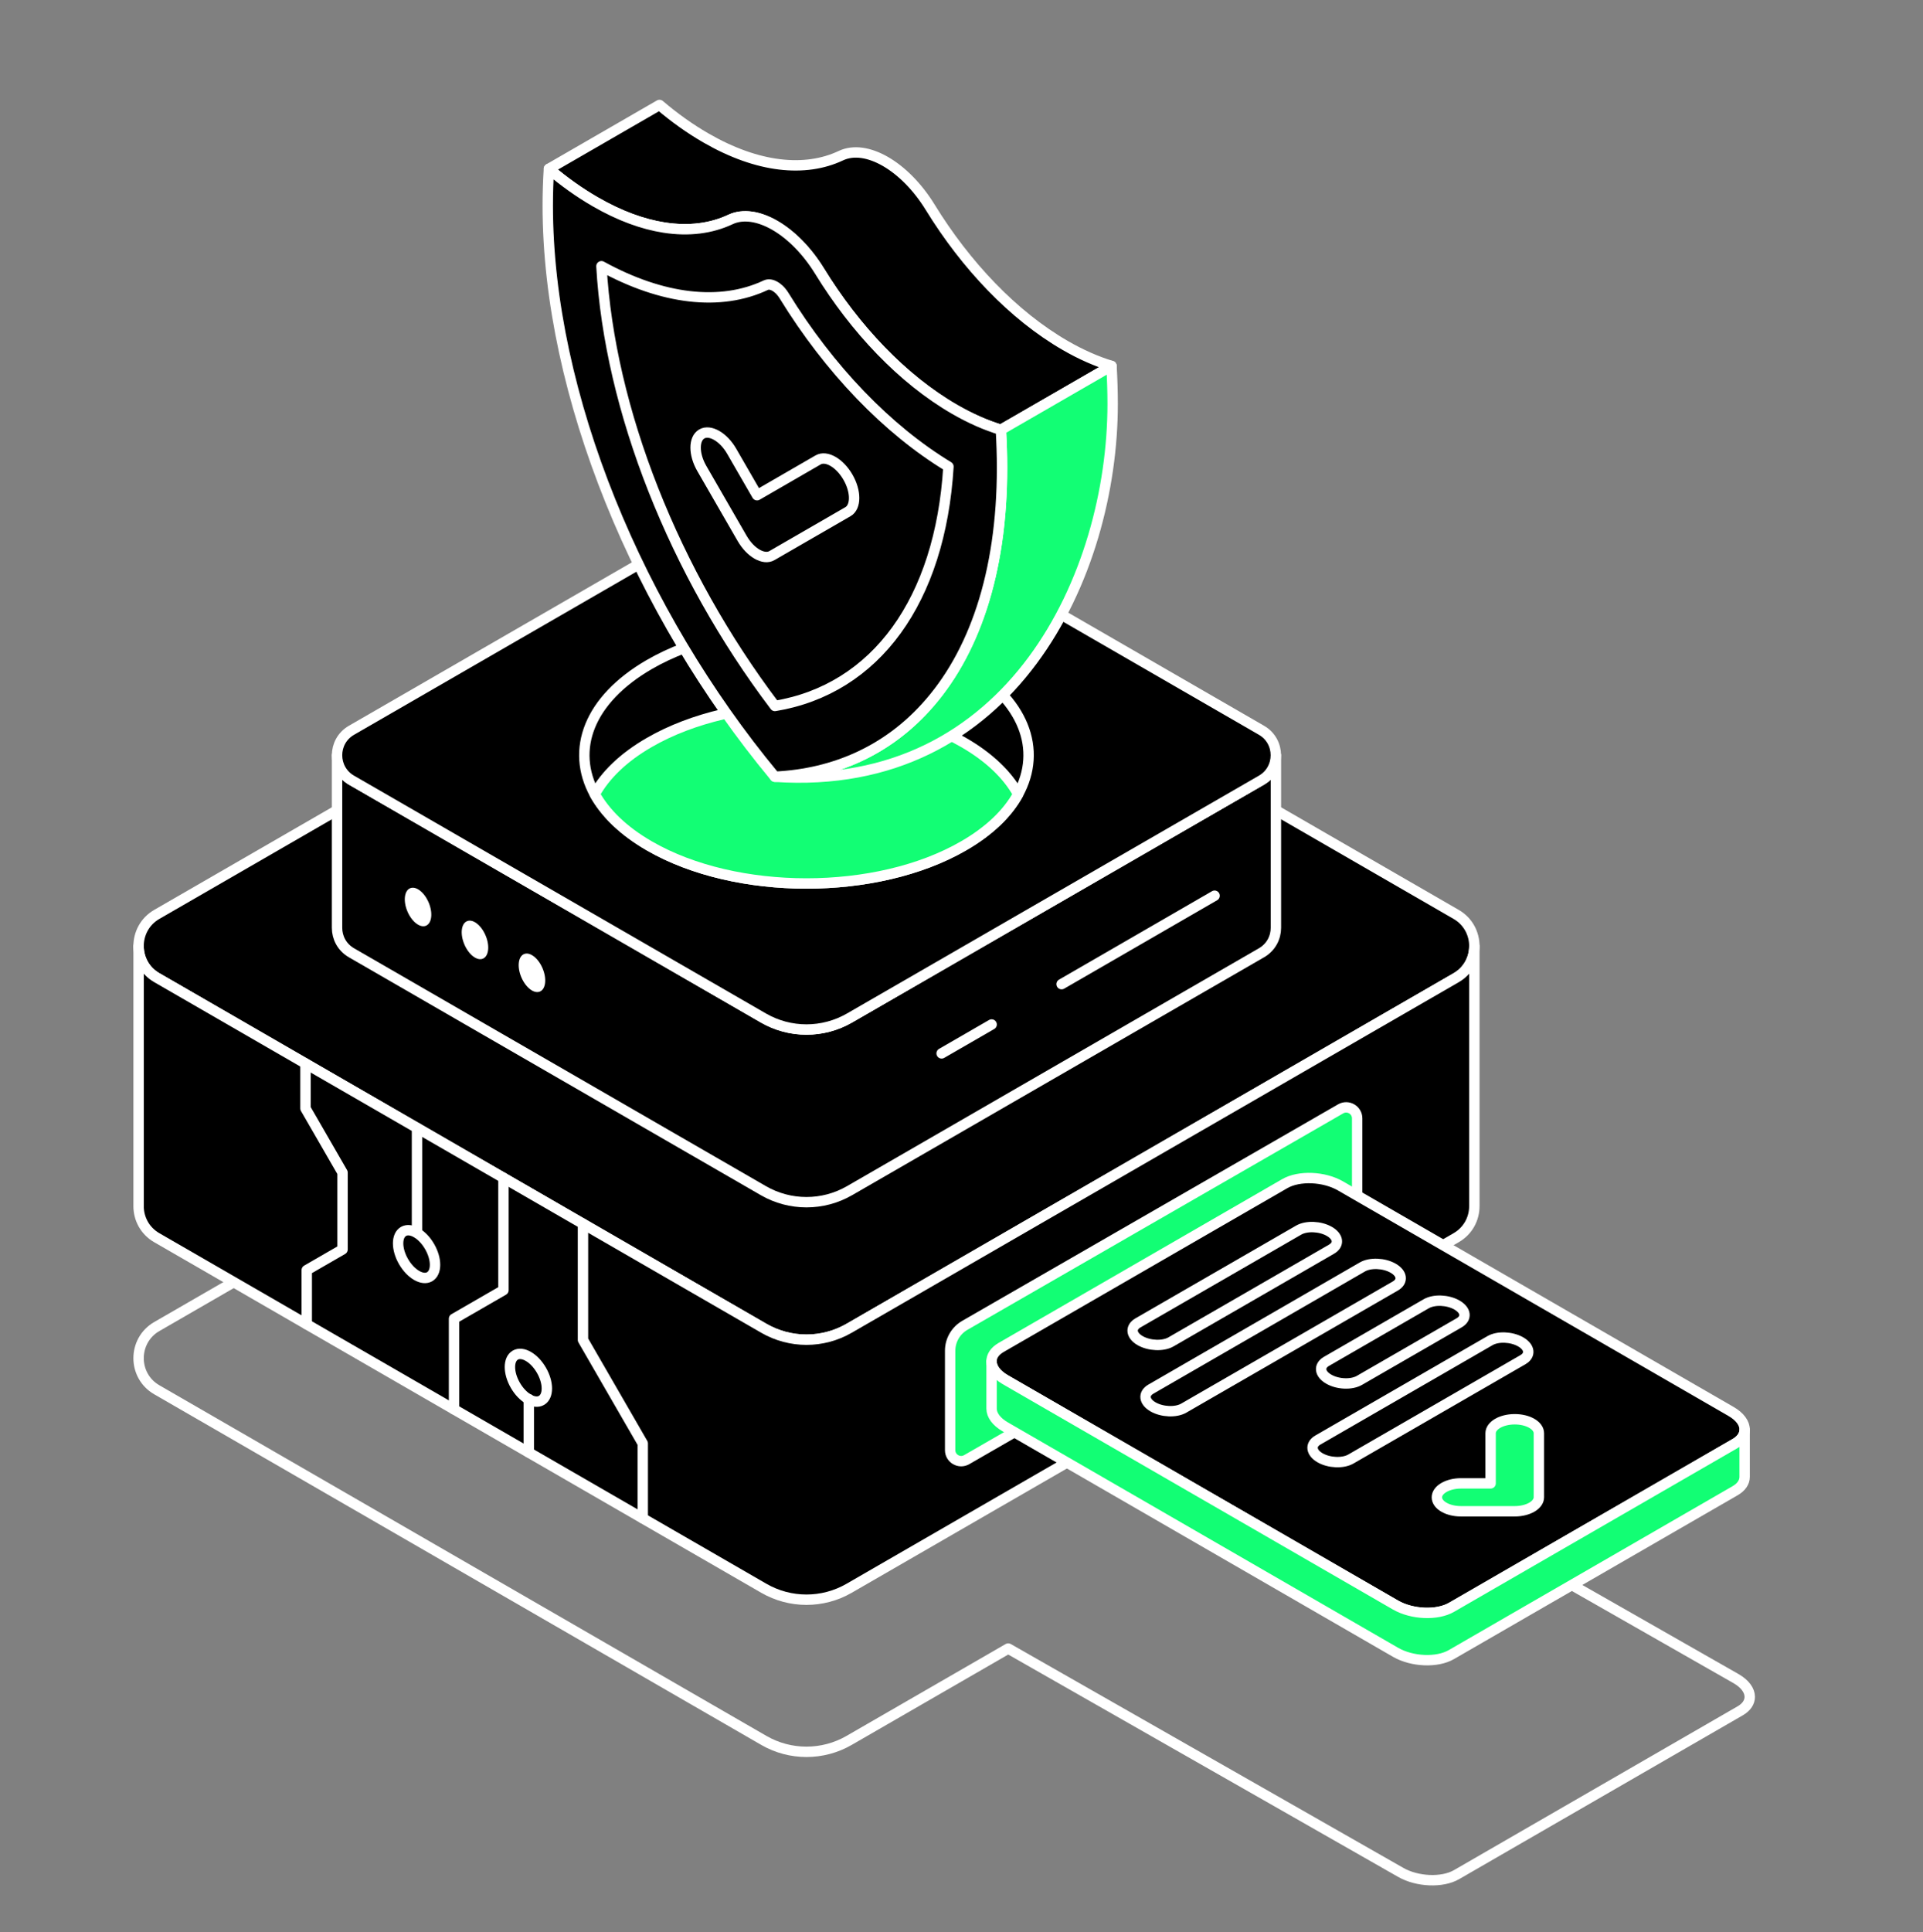
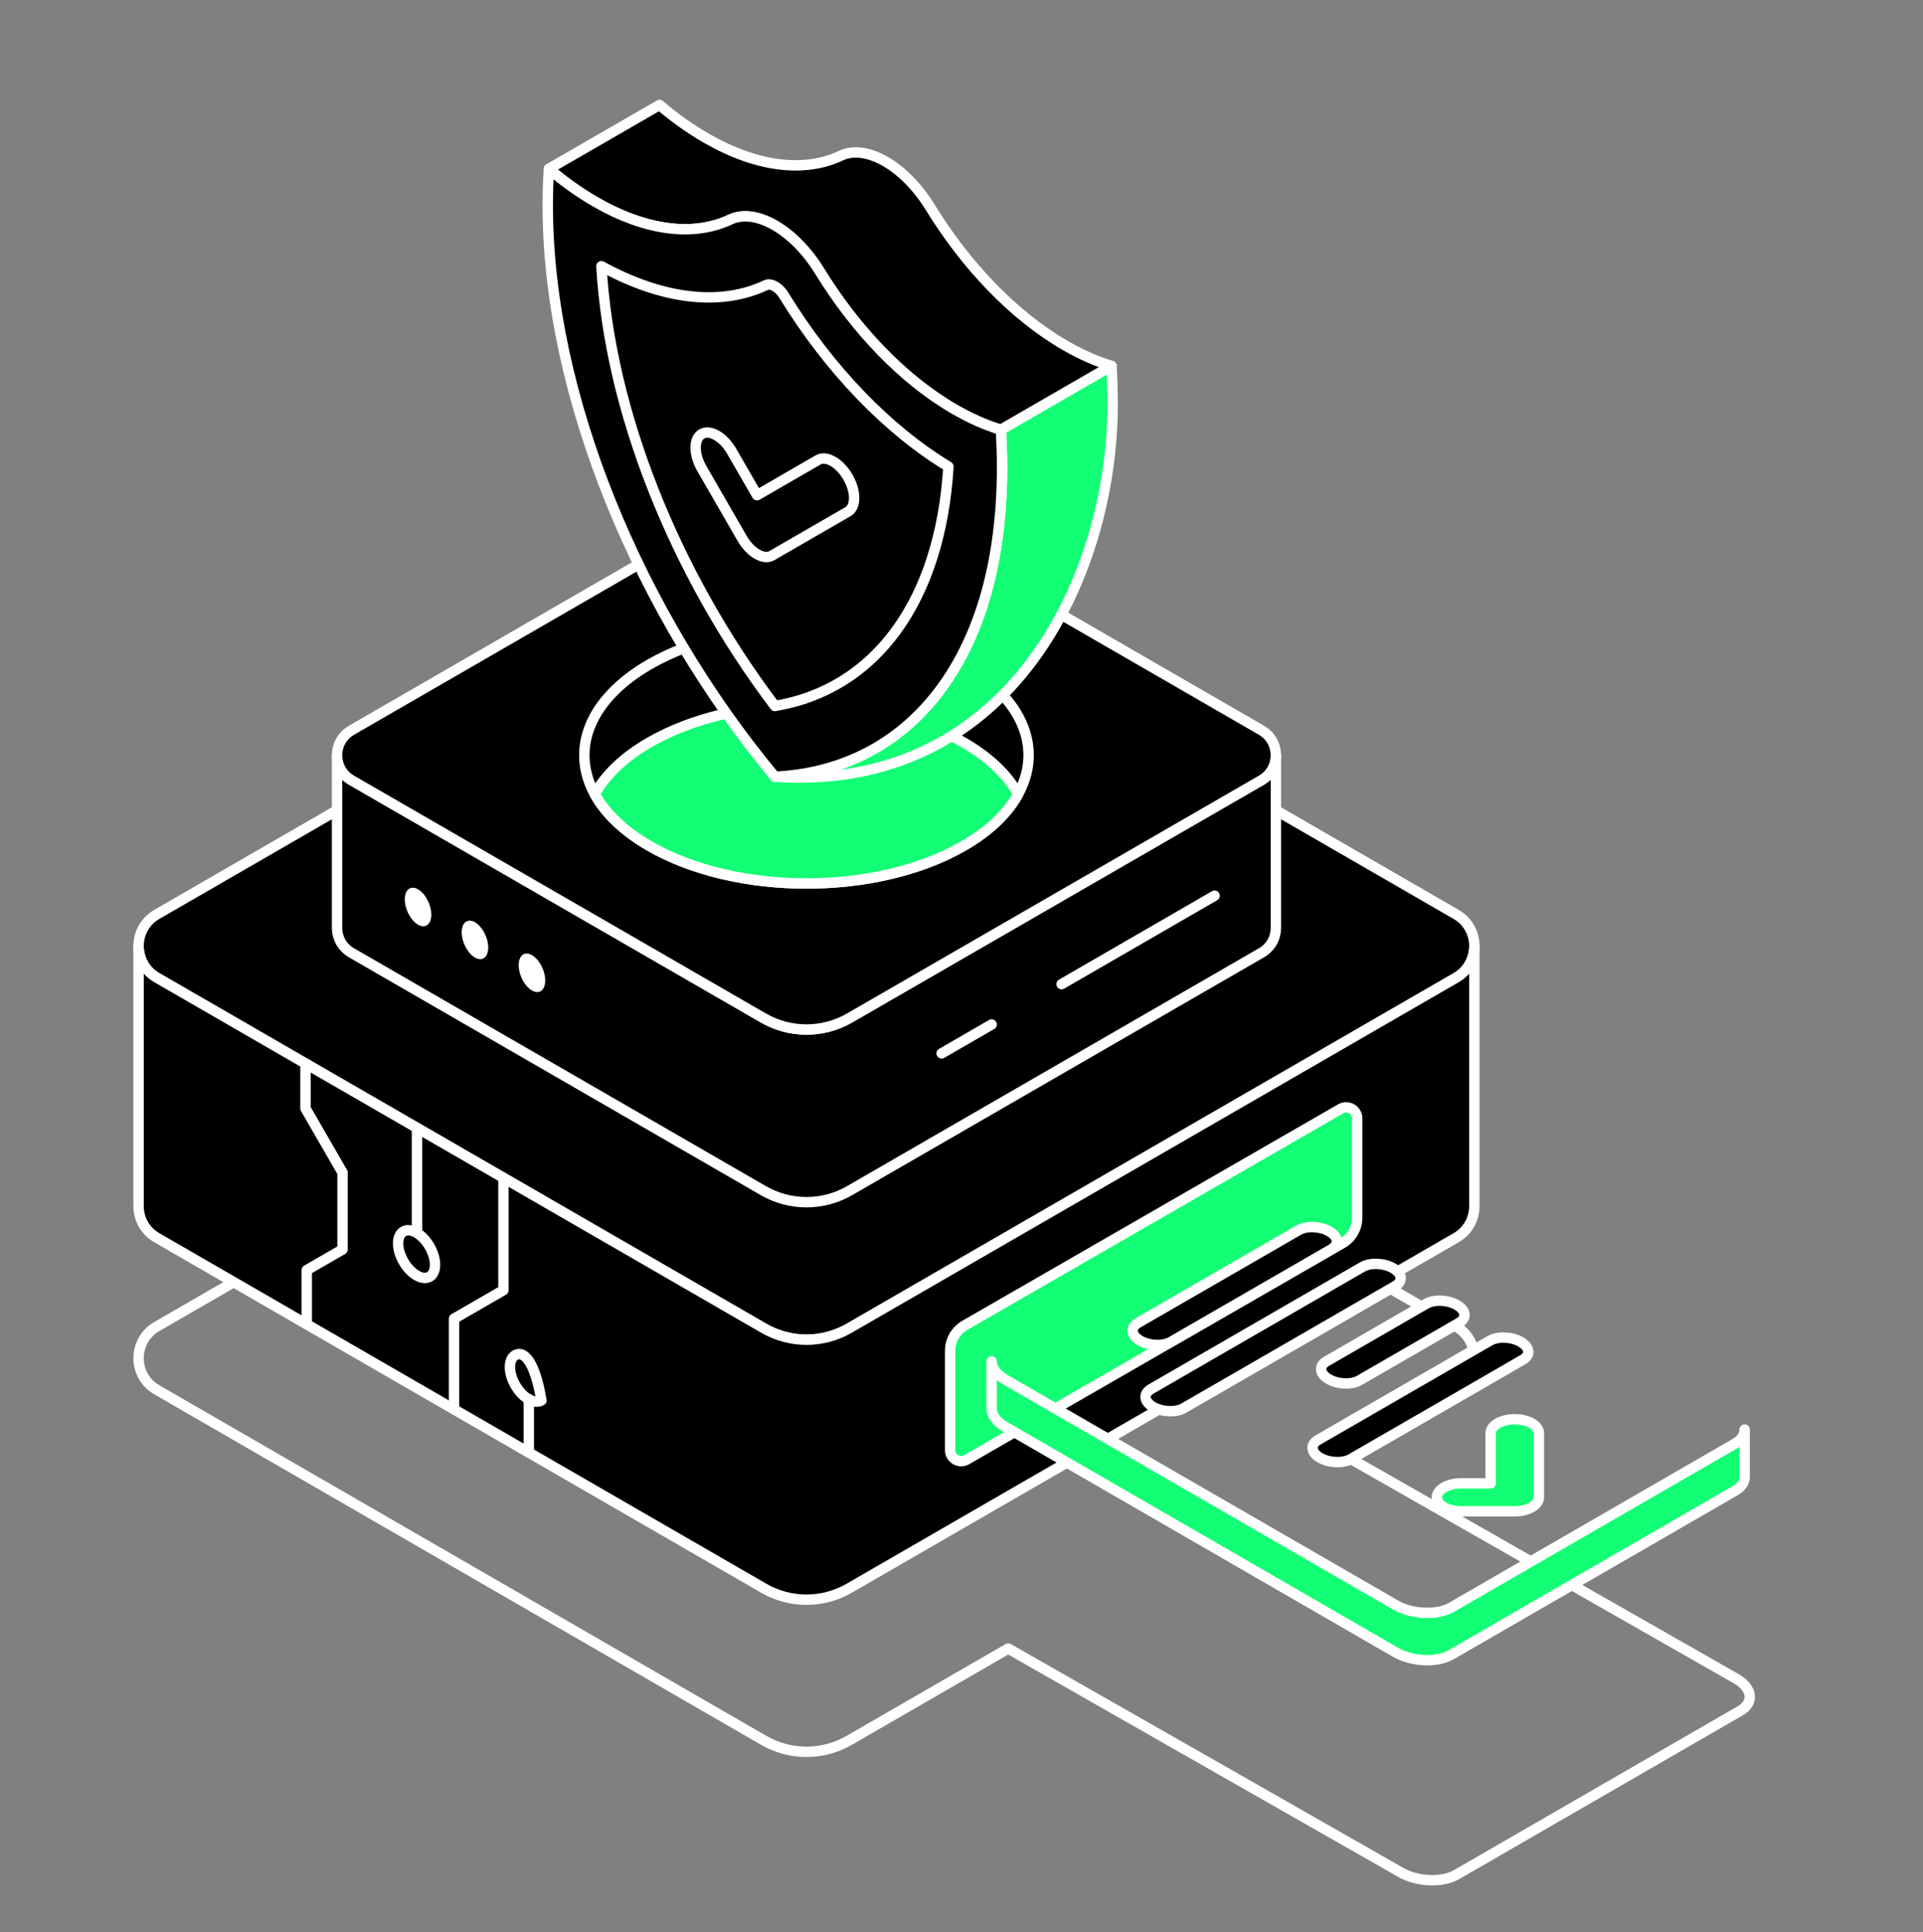
<svg xmlns="http://www.w3.org/2000/svg" width="222" height="223" viewBox="0 0 222 223" fill="none">
  <rect x="0" y="0" width="222" height="223" fill="#808080" stroke="none" />
  <path d="M200.424 193.738L155.117 167.908L168.095 160.41C169.502 159.601 170.205 158.173 170.205 156.752C170.205 155.331 169.502 153.903 168.095 153.094L98.027 112.64C94.981 110.881 91.225 110.881 88.179 112.64L18.11 153.094C16.703 153.903 16 155.331 16 156.752C16 158.173 16.703 159.594 18.11 160.403L37.771 171.756L88.179 200.864C91.225 202.622 94.981 202.622 98.027 200.864L116.393 190.263L161.701 216.093C163.614 217.19 166.498 217.31 168.144 216.36L199.151 198.458L200.882 197.459C201.634 197.03 202 196.446 202 195.841C202 195.11 201.472 194.343 200.424 193.738Z" stroke="white" stroke-width="1.2" stroke-miterlimit="10" stroke-linecap="round" stroke-linejoin="round" />
  <path d="M170.205 109.186C170.205 110.607 169.502 112.035 168.095 112.844L148.434 124.197L98.027 153.298C94.981 155.057 91.225 155.057 88.179 153.298L37.771 124.19L18.11 112.837C16.703 112.028 16 110.607 16 109.186C16 107.765 16.703 106.337 18.11 105.528L88.179 65.074C91.225 63.316 94.981 63.316 98.027 65.074L168.095 105.528C169.502 106.337 170.205 107.765 170.205 109.186Z" fill="black" stroke="white" stroke-width="1.2" stroke-miterlimit="10" stroke-linecap="round" stroke-linejoin="round" />
  <path d="M147.295 87.162V107.083C147.295 108.201 146.739 109.32 145.635 109.96L98.083 137.415C95.002 139.194 91.204 139.194 88.123 137.415L40.571 109.96C39.467 109.32 38.911 108.201 38.911 107.083V87.162C38.911 88.28 39.467 89.399 40.571 90.039L88.123 117.487C91.204 119.266 95.002 119.266 98.083 117.487L145.635 90.039C146.739 89.399 147.288 88.28 147.288 87.162H147.295Z" fill="black" stroke="white" stroke-width="1.2" stroke-miterlimit="10" stroke-linecap="round" stroke-linejoin="round" />
  <path d="M147.288 87.162C147.288 88.28 146.739 89.399 145.635 90.039L98.083 117.487C95.002 119.266 91.204 119.266 88.123 117.487L40.571 90.039C39.466 89.399 38.911 88.28 38.911 87.162C38.911 86.043 39.466 84.925 40.571 84.285L88.123 56.83C91.204 55.05 95.002 55.05 98.083 56.83L145.635 84.285C146.739 84.925 147.288 86.043 147.288 87.162Z" fill="black" stroke="white" stroke-width="1.2" stroke-miterlimit="10" stroke-linecap="round" stroke-linejoin="round" />
  <path d="M122.555 113.582L140.218 103.376" stroke="white" stroke-width="1.2" stroke-miterlimit="10" stroke-linecap="round" stroke-linejoin="round" />
  <path d="M108.705 121.574L114.48 118.239" stroke="white" stroke-width="1.2" stroke-miterlimit="10" stroke-linecap="round" stroke-linejoin="round" />
  <path d="M49.181 106.84C49.857 106.552 49.993 105.351 49.485 104.157C48.977 102.963 48.017 102.228 47.341 102.516C46.666 102.804 46.53 104.005 47.038 105.199C47.546 106.393 48.506 107.127 49.181 106.84Z" fill="white" />
  <path d="M55.753 110.64C56.429 110.352 56.565 109.151 56.056 107.957C55.548 106.763 54.589 106.028 53.913 106.316C53.237 106.603 53.102 107.804 53.61 108.998C54.118 110.192 55.078 110.927 55.753 110.64Z" fill="white" />
  <path d="M62.331 114.437C63.007 114.149 63.143 112.948 62.635 111.754C62.127 110.56 61.167 109.825 60.491 110.113C59.816 110.4 59.68 111.601 60.188 112.795C60.696 113.989 61.656 114.724 62.331 114.437Z" fill="white" />
  <path d="M117.54 91.657C116.344 93.838 114.241 95.898 111.23 97.629C101.22 103.411 84.978 103.411 74.968 97.629C71.965 95.898 69.869 93.838 68.659 91.657C65.852 86.543 67.962 80.74 74.968 76.688C84.978 70.906 101.22 70.906 111.23 76.688C118.25 80.733 120.354 86.543 117.54 91.657Z" fill="black" stroke="white" stroke-width="1.2" stroke-miterlimit="10" stroke-linecap="round" stroke-linejoin="round" />
  <path d="M117.54 91.657C116.344 93.837 114.241 95.898 111.23 97.629C101.22 103.411 84.978 103.411 74.968 97.629C71.965 95.898 69.869 93.837 68.659 91.657C69.862 89.476 71.958 87.415 74.968 85.684C84.978 79.902 101.22 79.902 111.23 85.684C114.241 87.415 116.344 89.476 117.54 91.657Z" fill="#12FE74" stroke="white" stroke-width="1.2" stroke-miterlimit="10" stroke-linecap="round" stroke-linejoin="round" />
  <path d="M128.316 42.234L115.549 49.606C113.825 49.085 112.032 48.298 110.189 47.235C104.189 43.767 98.73 37.985 94.615 31.289C91.689 26.534 87.229 23.959 84.31 25.338C82.108 26.372 79.519 26.709 76.677 26.266C74.194 25.879 71.521 24.909 68.722 23.291C66.879 22.229 65.085 20.948 63.369 19.485L76.136 12.113C77.852 13.576 79.646 14.857 81.489 15.919C87.489 19.387 92.962 19.907 97.077 17.966C99.996 16.587 104.456 19.162 107.382 23.917C111.497 30.613 116.963 36.396 122.963 39.864C124.799 40.926 126.6 41.714 128.316 42.234Z" fill="black" stroke="white" stroke-width="1.2" stroke-miterlimit="10" stroke-linecap="round" stroke-linejoin="round" />
  <path d="M128.45 46.617C128.45 66.326 116.801 91.502 89.452 89.645C96.409 89.314 102.374 86.564 106.841 81.668C112.419 75.577 115.682 66.165 115.682 53.988C115.682 52.539 115.633 51.076 115.549 49.606L128.316 42.234C128.4 43.704 128.45 45.167 128.45 46.617Z" fill="#12FE74" stroke="white" stroke-width="1.2" stroke-miterlimit="10" stroke-linecap="round" stroke-linejoin="round" />
  <path d="M115.682 53.988C115.682 66.165 112.419 75.576 106.841 81.668C102.374 86.564 96.409 89.314 89.452 89.645C89.424 89.61 89.395 89.575 89.367 89.539C73.8 70.772 63.235 45.617 63.235 23.713C63.235 22.264 63.284 20.857 63.369 19.485C65.085 20.948 66.879 22.229 68.722 23.291C71.521 24.909 74.194 25.879 76.677 26.266C79.519 26.709 82.108 26.372 84.31 25.338C87.229 23.959 91.689 26.533 94.615 31.289C98.73 37.985 104.189 43.767 110.189 47.235C112.032 48.297 113.825 49.085 115.549 49.606C115.633 51.076 115.682 52.539 115.682 53.988Z" fill="black" stroke="white" stroke-width="1.2" stroke-miterlimit="10" stroke-linecap="round" stroke-linejoin="round" />
  <path d="M89.459 81.478C77.796 66.066 70.368 47.256 69.432 30.726C76.474 34.595 83.191 35.376 88.411 32.913C88.784 32.738 89.192 32.892 89.466 33.047C89.74 33.202 90.148 33.526 90.521 34.13C95.74 42.621 102.451 49.592 109.493 53.855C108.55 69.302 101.122 79.537 89.459 81.478Z" fill="black" stroke="white" stroke-width="1.2" stroke-miterlimit="10" stroke-linecap="round" stroke-linejoin="round" />
  <path d="M87.398 63.956C86.772 63.597 86.153 62.964 85.674 62.134L81.018 54.066C80.068 52.42 80.068 50.633 81.018 50.084C81.967 49.536 83.515 50.429 84.465 52.075L87.398 57.154L94.446 53.081C95.396 52.532 96.943 53.426 97.893 55.072C98.843 56.718 98.843 58.504 97.893 59.053L89.121 64.118C88.65 64.399 88.024 64.315 87.398 63.956Z" fill="black" stroke="white" stroke-width="1.2" stroke-miterlimit="10" stroke-linecap="round" stroke-linejoin="round" />
  <path d="M170.205 109.186V139.201C170.205 140.622 169.502 142.043 168.095 142.852L98.027 183.306C94.981 185.065 91.225 185.065 88.179 183.306L18.11 142.852C16.703 142.043 16 140.622 16 139.201V109.186C16 110.607 16.703 112.028 18.11 112.837L37.771 124.19L88.179 153.298C91.225 155.057 94.981 155.057 98.027 153.298L148.434 124.197L168.095 112.844C169.502 112.035 170.205 110.607 170.205 109.186Z" fill="black" stroke="white" stroke-width="1.2" stroke-miterlimit="10" stroke-linecap="round" stroke-linejoin="round" />
  <path d="M58.121 135.938V148.902L52.416 152.194V162.654" stroke="white" stroke-width="1.2" stroke-miterlimit="10" stroke-linecap="round" stroke-linejoin="round" />
-   <path d="M67.301 141.241V154.642L74.202 166.593V175.231" stroke="white" stroke-width="1.2" stroke-miterlimit="10" stroke-linecap="round" stroke-linejoin="round" />
  <path d="M61.047 167.634V161.472" stroke="white" stroke-width="1.2" stroke-miterlimit="10" stroke-linecap="round" stroke-linejoin="round" />
  <path d="M48.139 142.268V130.176" stroke="white" stroke-width="1.2" stroke-miterlimit="10" stroke-linecap="round" stroke-linejoin="round" />
  <path d="M35.414 152.841V146.587L39.544 144.203V135.333L35.267 127.925V122.741" stroke="white" stroke-width="1.2" stroke-miterlimit="10" stroke-linecap="round" stroke-linejoin="round" />
-   <path d="M62.508 161.625C63.34 161.145 63.338 159.586 62.504 158.143C61.671 156.7 60.322 155.919 59.491 156.398C58.66 156.878 58.662 158.437 59.495 159.88C60.328 161.324 61.678 162.105 62.508 161.625Z" stroke="white" stroke-width="1.2" stroke-miterlimit="10" stroke-linecap="round" stroke-linejoin="round" />
+   <path d="M62.508 161.625C61.671 156.7 60.322 155.919 59.491 156.398C58.66 156.878 58.662 158.437 59.495 159.88C60.328 161.324 61.678 162.105 62.508 161.625Z" stroke="white" stroke-width="1.2" stroke-miterlimit="10" stroke-linecap="round" stroke-linejoin="round" />
  <path d="M49.6 147.35C50.431 146.87 50.429 145.311 49.596 143.868C48.763 142.424 47.413 141.643 46.582 142.123C45.751 142.603 45.753 144.162 46.586 145.605C47.42 147.048 48.769 147.829 49.6 147.35Z" stroke="white" stroke-width="1.2" stroke-miterlimit="10" stroke-linecap="round" stroke-linejoin="round" />
  <path d="M154.983 143.478L111.596 168.464C110.752 168.949 109.689 168.344 109.689 167.367V155.894C109.689 154.684 110.336 153.565 111.385 152.96L154.772 127.975C155.616 127.489 156.678 128.094 156.678 129.072V140.545C156.678 141.755 156.031 142.873 154.983 143.478Z" fill="#12FE74" stroke="white" stroke-width="1.2" stroke-miterlimit="10" stroke-linecap="round" stroke-linejoin="round" />
-   <path d="M201.409 164.996C201.409 165.601 201.043 166.185 200.291 166.614L198.56 167.613L167.553 185.515C165.907 186.465 163.016 186.352 161.103 185.248L117.314 159.966L116.048 159.235C115 158.63 114.466 157.856 114.466 157.125C114.466 156.52 114.831 155.943 115.584 155.507L148.322 136.606C149.975 135.656 152.866 135.769 154.772 136.88L199.826 162.893C200.875 163.491 201.409 164.264 201.409 164.996Z" fill="black" stroke="white" stroke-width="1.2" stroke-miterlimit="10" stroke-linecap="round" stroke-linejoin="round" />
  <path d="M135.175 154.874L153.724 144.168C154.631 143.64 154.519 142.726 153.471 142.121C152.423 141.516 150.833 141.445 149.919 141.973L131.369 152.679C130.462 153.207 130.574 154.121 131.622 154.726C132.678 155.331 134.267 155.394 135.175 154.874Z" fill="black" stroke="white" stroke-width="1.2" stroke-miterlimit="10" stroke-linecap="round" stroke-linejoin="round" />
  <path d="M136.666 162.513L161.089 148.416C161.996 147.889 161.884 146.974 160.836 146.369C159.788 145.764 158.198 145.694 157.283 146.221L132.86 160.325C131.953 160.853 132.065 161.767 133.114 162.372C134.169 162.977 135.759 163.04 136.666 162.513Z" fill="black" stroke="white" stroke-width="1.2" stroke-miterlimit="10" stroke-linecap="round" stroke-linejoin="round" />
  <path d="M156.939 159.312L168.454 152.665C169.361 152.137 169.249 151.223 168.2 150.618C167.152 150.013 165.563 149.943 164.648 150.47L153.133 157.118C152.226 157.645 152.338 158.56 153.386 159.165C154.434 159.777 156.024 159.84 156.939 159.312Z" fill="black" stroke="white" stroke-width="1.2" stroke-miterlimit="10" stroke-linecap="round" stroke-linejoin="round" />
  <path d="M155.947 168.393L175.818 156.921C176.726 156.393 176.613 155.479 175.565 154.874C174.517 154.269 172.927 154.198 172.013 154.726L152.141 166.199C151.234 166.726 151.346 167.641 152.394 168.246C153.443 168.851 155.032 168.914 155.947 168.393Z" fill="black" stroke="white" stroke-width="1.2" stroke-miterlimit="10" stroke-linecap="round" stroke-linejoin="round" />
  <path d="M176.839 173.951C176.332 174.239 175.636 174.422 174.869 174.422H168.665C167.124 174.422 165.879 173.705 165.879 172.811C165.879 171.925 167.124 171.2 168.665 171.2H172.083V165.411C172.083 164.525 173.328 163.8 174.869 163.8C176.409 163.8 177.655 164.518 177.655 165.411V172.811C177.655 173.254 177.345 173.655 176.839 173.951Z" fill="#12FE74" stroke="white" stroke-width="1.2" stroke-miterlimit="10" stroke-linecap="round" stroke-linejoin="round" />
  <path d="M201.409 164.996V170.448C201.409 171.053 201.043 171.629 200.291 172.058L167.553 190.96C165.907 191.916 163.016 191.797 161.103 190.692L116.055 164.68C115.007 164.075 114.473 163.308 114.473 162.569V157.118C114.473 157.849 115.007 158.616 116.055 159.228L117.322 159.96L161.11 185.241C163.023 186.338 165.907 186.458 167.56 185.508L198.567 167.606L200.298 166.607C201.044 166.185 201.409 165.601 201.409 164.996Z" fill="#12FE74" stroke="white" stroke-width="1.2" stroke-miterlimit="10" stroke-linecap="round" stroke-linejoin="round" />
</svg>